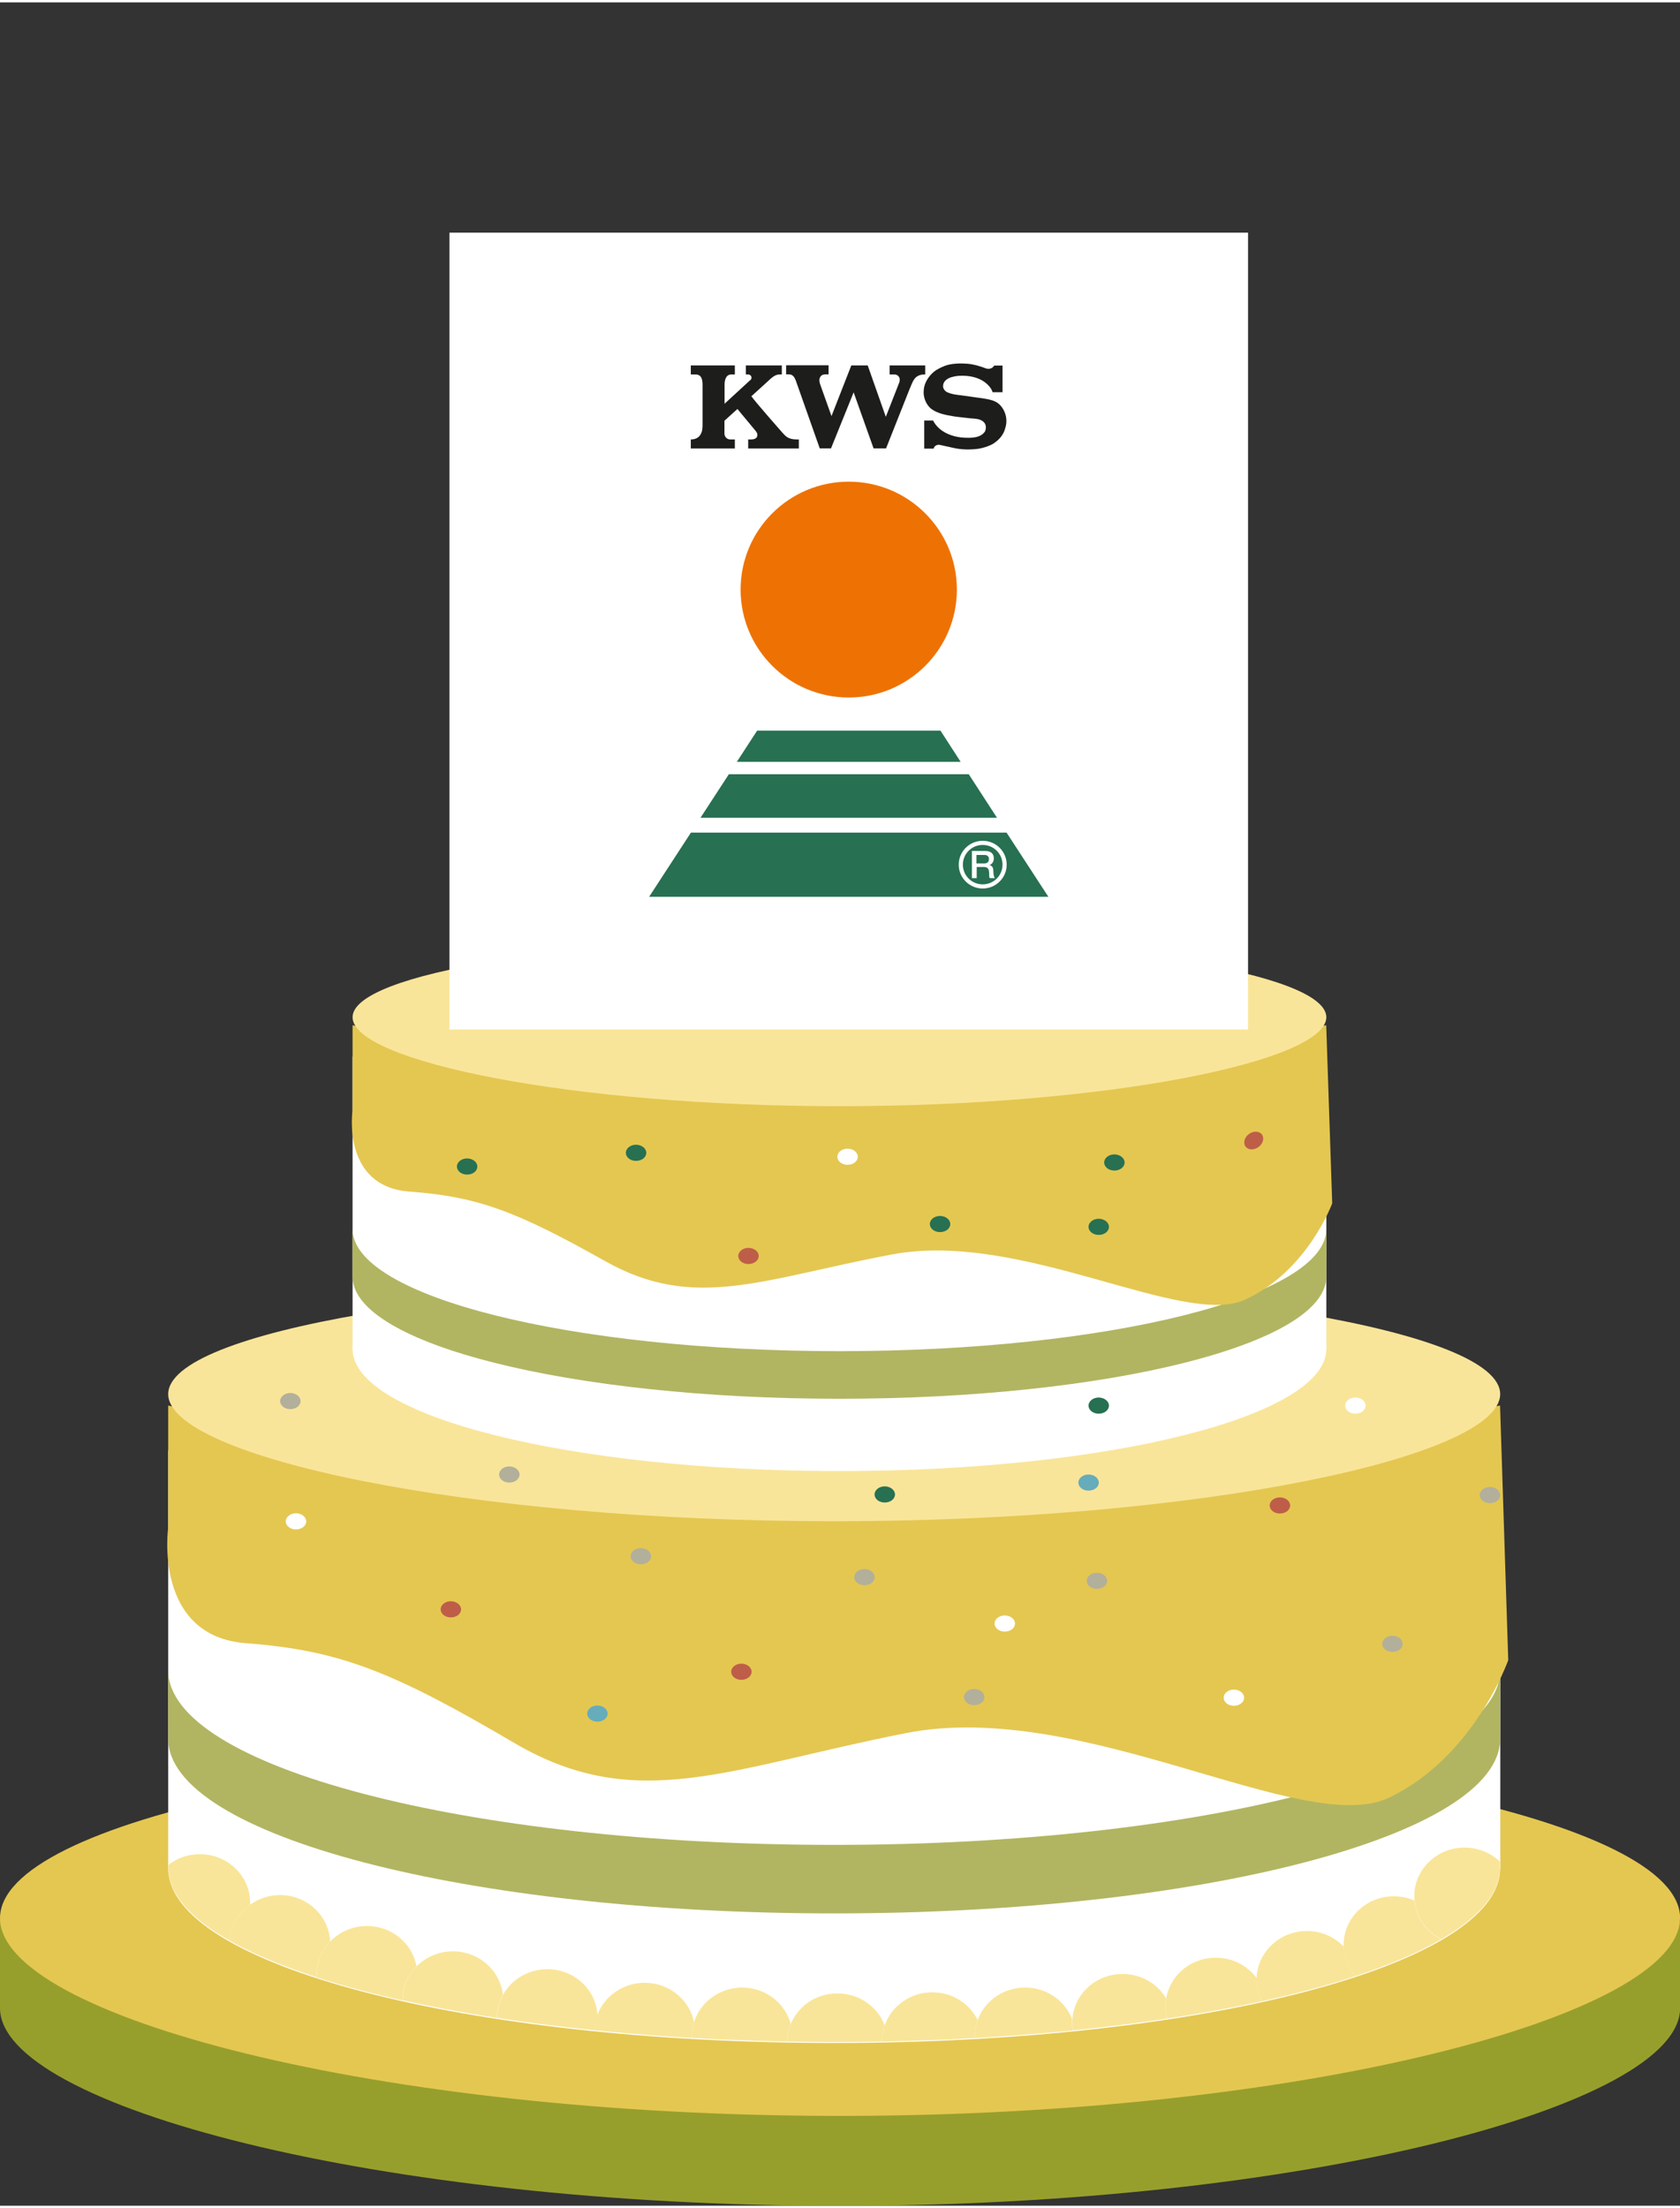
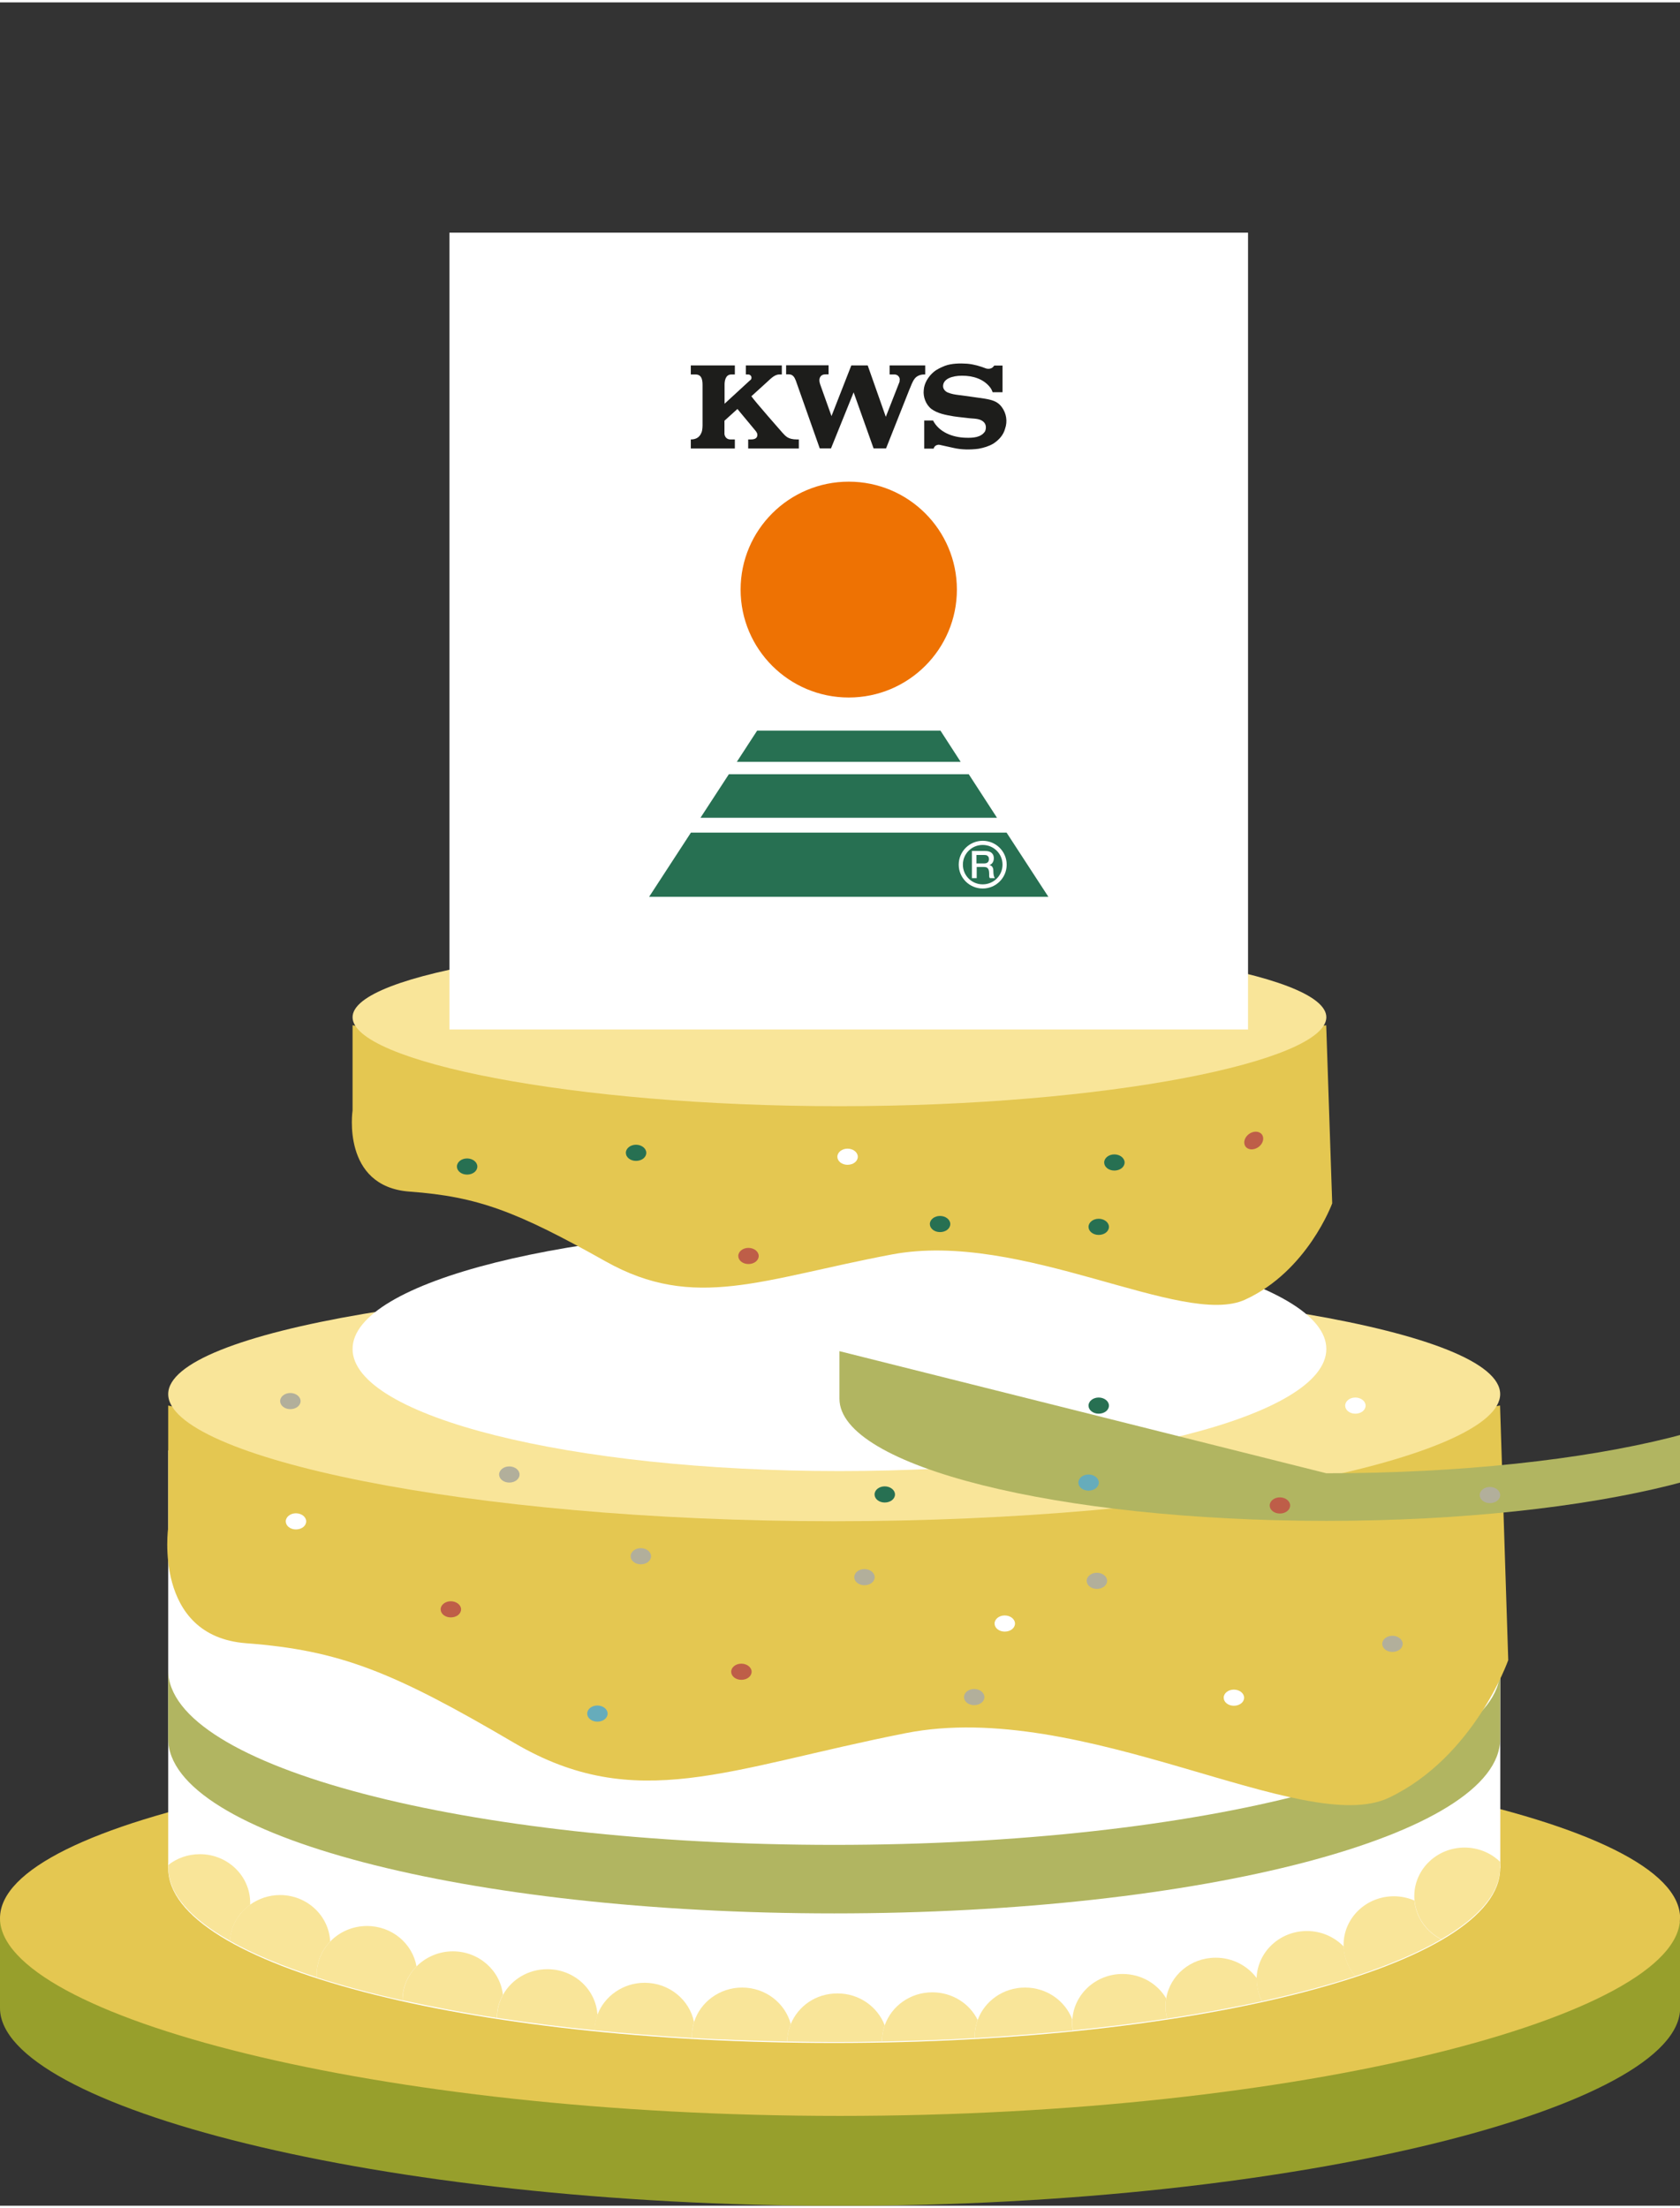
<svg xmlns="http://www.w3.org/2000/svg" width="640px" height="841px" id="emYMC2BT1u91" viewBox="0 0 137.33 180.07" shape-rendering="geometricPrecision" text-rendering="geometricPrecision">
  <rect x="0" y="0" width="137.33" height="180.07" fill="#333333" stroke="none" />
  <style>
#emYMC2BT1u987_to {animation: emYMC2BT1u987_to__to 3000ms linear infinite normal forwards}@keyframes emYMC2BT1u987_to__to { 0% {transform: translate(115.87px,-29.614px);animation-timing-function: cubic-bezier(0.215,0.61,0.785,0.315)} 100% {transform: translate(115.87px,272.3px)}} #emYMC2BT1u987_tr {animation: emYMC2BT1u987_tr__tr 3000ms linear infinite normal forwards}@keyframes emYMC2BT1u987_tr__tr { 0% {transform: rotate(0deg);animation-timing-function: cubic-bezier(0.6,0,0.09,0.995)} 100% {transform: rotate(21600deg)}} #emYMC2BT1u988_to {animation: emYMC2BT1u988_to__to 3000ms linear infinite normal forwards}@keyframes emYMC2BT1u988_to__to { 0% {transform: translate(63.165px,-101.764px);animation-timing-function: cubic-bezier(0.215,0.61,0.785,0.315)} 93.333% {transform: translate(63.165px,200.15px)} 100% {transform: translate(63.165px,200.15px)}} #emYMC2BT1u988_tr {animation: emYMC2BT1u988_tr__tr 3000ms linear infinite normal forwards}@keyframes emYMC2BT1u988_tr__tr { 0% {transform: rotate(0deg);animation-timing-function: cubic-bezier(0.6,0,0.09,0.995)} 100% {transform: rotate(21600deg)}} #emYMC2BT1u989_to {animation: emYMC2BT1u989_to__to 3000ms linear infinite normal forwards}@keyframes emYMC2BT1u989_to__to { 0% {transform: translate(121.155px,-10.836px);animation-timing-function: cubic-bezier(0.215,0.61,0.785,0.315)} 86.667% {transform: translate(121.155px,291.078px)} 100% {transform: translate(121.155px,291.078px)}} #emYMC2BT1u989_tr {animation: emYMC2BT1u989_tr__tr 3000ms linear infinite normal forwards}@keyframes emYMC2BT1u989_tr__tr { 0% {transform: rotate(0deg);animation-timing-function: cubic-bezier(0.6,0,0.09,0.995)} 100% {transform: rotate(21600deg)}} #emYMC2BT1u990_to {animation: emYMC2BT1u990_to__to 3000ms linear infinite normal forwards}@keyframes emYMC2BT1u990_to__to { 0% {transform: translate(120.84px,-48.214px);animation-timing-function: cubic-bezier(0.215,0.61,0.785,0.315)} 80% {transform: translate(120.84px,253.7px)} 100% {transform: translate(120.84px,253.7px)}} #emYMC2BT1u990_tr {animation: emYMC2BT1u990_tr__tr 3000ms linear infinite normal forwards}@keyframes emYMC2BT1u990_tr__tr { 0% {transform: rotate(0deg);animation-timing-function: cubic-bezier(0.6,0,0.09,0.995)} 100% {transform: rotate(21600deg)}} #emYMC2BT1u991_to {animation: emYMC2BT1u991_to__to 3000ms linear infinite normal forwards}@keyframes emYMC2BT1u991_to__to { 0% {transform: translate(20.06px,-64.614px);animation-timing-function: cubic-bezier(0.215,0.61,0.785,0.315)} 73.333% {transform: translate(20.06px,237.3px)} 100% {transform: translate(20.06px,237.3px)}} #emYMC2BT1u991_tr {animation: emYMC2BT1u991_tr__tr 3000ms linear infinite normal forwards}@keyframes emYMC2BT1u991_tr__tr { 0% {transform: rotate(0deg);animation-timing-function: cubic-bezier(0.6,0,0.09,0.995)} 100% {transform: rotate(21600deg)}} #emYMC2BT1u992_to {animation: emYMC2BT1u992_to__to 3000ms linear infinite normal forwards}@keyframes emYMC2BT1u992_to__to { 0% {transform: translate(26.945px,-34.954px);animation-timing-function: cubic-bezier(0.215,0.61,0.785,0.315)} 66.667% {transform: translate(26.945px,266.96px)} 100% {transform: translate(26.945px,266.96px)}} #emYMC2BT1u992_tr {animation: emYMC2BT1u992_tr__tr 3000ms linear infinite normal forwards}@keyframes emYMC2BT1u992_tr__tr { 0% {transform: rotate(0deg);animation-timing-function: cubic-bezier(0.6,0,0.09,0.995)} 100% {transform: rotate(21600deg)}} #emYMC2BT1u993_to {animation: emYMC2BT1u993_to__to 3000ms linear infinite normal forwards}@keyframes emYMC2BT1u993_to__to { 0% {transform: translate(114.93px,-66.944px);animation-timing-function: cubic-bezier(0.215,0.61,0.785,0.315)} 83.333% {transform: translate(114.93px,234.97px)} 100% {transform: translate(114.93px,234.97px)}} #emYMC2BT1u993_tr {animation: emYMC2BT1u993_tr__tr 3000ms linear infinite normal forwards}@keyframes emYMC2BT1u993_tr__tr { 0% {transform: rotate(0deg);animation-timing-function: cubic-bezier(0.6,0,0.09,0.995)} 100% {transform: rotate(21600deg)}} #emYMC2BT1u994_to {animation: emYMC2BT1u994_to__to 3000ms linear infinite normal forwards}@keyframes emYMC2BT1u994_to__to { 0% {transform: translate(13.66px,-10.014px);animation-timing-function: cubic-bezier(0.215,0.61,0.785,0.315)} 100% {transform: translate(13.66px,291.9px)}} #emYMC2BT1u994_tr {animation: emYMC2BT1u994_tr__tr 3000ms linear infinite normal forwards}@keyframes emYMC2BT1u994_tr__tr { 0% {transform: rotate(0deg);animation-timing-function: cubic-bezier(0.6,0,0.09,0.995)} 100% {transform: rotate(21600deg)}}
</style>
  <g clip-path="url(#emYMC2BT1u96)">
    <g>
      <path d="M137.33,163.74v-6.91c0,0-3.26,2.68-3.26,2.68-8.86-5.81-34.79-10.01-65.4-10.01s-56.55,4.21-65.41,10.01L0,156.58v7.17v0c0,.06,0,.11,0,.17c0,7.96,30.74,16.16,68.67,16.16s68.67-8.2,68.67-16.16c0-.06,0-.11-.01-.17h.01Z" fill="#979f2c" />
      <path d="M137.33,156.57c0,7.96-30.74,16.16-68.67,16.16s-68.66-8.2-68.66-16.16s30.74-14.41,68.67-14.41s68.67,6.45,68.67,14.41" fill="#e4c751" />
    </g>
    <clipPath id="emYMC2BT1u96">
      <rect width="137.33" height="180.07" rx="0" ry="0" fill="none" />
    </clipPath>
  </g>
  <rect width="108.89" height="34.15" rx="0" ry="0" transform="translate(13.75 118.34)" fill="#fff" />
  <g clip-path="url(#emYMC2BT1u915)">
    <g>
      <path d="M122.63,152.5c0,7.88-24.38,14.27-54.44,14.27s-54.44-6.39-54.44-14.27s24.38-14.27,54.44-14.27s54.44,6.39,54.44,14.27" fill="#fff" />
      <path d="M68.19,150.58c-30.07,0-54.44-6.39-54.44-14.27v5.6c0,7.88,24.38,14.27,54.44,14.27s54.44-6.39,54.44-14.27v-5.6c0,7.88-24.38,14.27-54.44,14.27" fill="#b1b561" />
      <path d="M13.75,114.68v9.95c0,0-1.27,8.89,6.37,9.47s11.96,2.3,21.92,8.15s17.49,2.06,31.99-.8c14.5-2.87,32.55,8.6,39.52,5.27s9.74-11.24,9.74-11.24l-.67-20.81c0,0-46.68,9.5-62.4,8.36-15.72-1.15-46.49-8.36-46.49-8.36" fill="#e4c751" />
      <path d="M122.63,113.74c0,5.12-24.38,10.39-54.44,10.39s-54.44-5.28-54.44-10.39s24.38-9.27,54.44-9.27s54.44,4.15,54.44,9.27" fill="#f9e599" />
    </g>
    <clipPath id="emYMC2BT1u915">
      <rect width="137.33" height="180.07" rx="0" ry="0" fill="none" />
    </clipPath>
  </g>
-   <rect width="79.6" height="23.89" rx="0" ry="0" transform="translate(28.82 86.16)" fill="#fff" />
  <g clip-path="url(#emYMC2BT1u968)">
    <g>
      <g transform="translate(0 0)">
        <path d="M108.42,110.05c0,5.51-17.82,9.98-39.8,9.98s-39.8-4.47-39.8-9.98s17.82-9.98,39.8-9.98s39.8,4.47,39.8,9.98" fill="#fff" />
-         <path d="M68.62,110.23c-21.98,0-39.8-4.47-39.8-9.98v3.89c0,5.51,17.82,9.98,39.8,9.98s39.8-4.47,39.8-9.98v-3.89c0,5.51-17.82,9.98-39.8,9.98" fill="#b1b561" />
+         <path d="M68.62,110.23v3.89c0,5.51,17.82,9.98,39.8,9.98s39.8-4.47,39.8-9.98v-3.89c0,5.51-17.82,9.98-39.8,9.98" fill="#b1b561" />
        <path d="M28.82,83.6v6.96c0,0-.93,6.22,4.66,6.63c5.58.41,8.74,1.61,16.02,5.7s12.79,1.44,23.39-.56c10.6-2.01,23.79,6.02,28.89,3.69s7.12-7.87,7.12-7.87l-.49-14.56c0,0-34.12,6.65-45.61,5.85s-33.98-5.85-33.98-5.85" fill="#e4c751" />
        <path d="M108.42,82.94c0,3.58-17.82,7.27-39.8,7.27s-39.8-3.69-39.8-7.27s17.82-6.48,39.8-6.48s39.8,2.9,39.8,6.48" fill="#f9e599" />
        <path d="M91.93,94.81c0,.37-.37.66-.84.66s-.83-.3-.83-.66.37-.66.83-.66.84.3.84.66" fill="#277052" />
        <path d="M90.65,100.07c0,.37-.37.66-.84.66s-.83-.3-.83-.66.37-.66.83-.66.84.3.84.66" fill="#277052" />
        <path d="M77.68,99.84c0,.37-.37.66-.84.66s-.83-.3-.83-.66.37-.66.83-.66.84.3.84.66" fill="#277052" />
        <path d="M90.65,114.68c0,.37-.37.66-.84.66s-.83-.3-.83-.66.37-.66.83-.66.84.3.84.66" fill="#277052" />
        <path d="M103.16,92.53c.21.3.08.76-.29,1.02-.38.27-.85.25-1.06-.05s-.08-.75.29-1.02c.38-.27.85-.24,1.06.05" fill="#be5e48" />
        <path d="M70.12,94.34c0,.37-.37.66-.84.66s-.83-.3-.83-.66.37-.66.83-.66.84.3.84.66" fill="#fff" />
        <path d="M62.02,102.45c0,.37-.37.66-.84.66s-.83-.3-.83-.66.37-.66.83-.66.84.3.84.66" fill="#be5e48" />
        <path d="M52.83,94.02c0,.37-.37.66-.84.66s-.83-.3-.83-.66.37-.66.83-.66.84.3.84.66" fill="#277052" />
        <path d="M39.02,95.14c0,.37-.37.66-.84.66s-.83-.3-.83-.66.37-.66.83-.66.84.3.84.66" fill="#277052" />
        <path d="M42.47,120.31c0,.37-.37.66-.84.66s-.83-.3-.83-.66.37-.66.83-.66.84.3.84.66" fill="#b2af9b" />
        <path d="M24.57,114.31c0,.37-.37.66-.84.66s-.83-.3-.83-.66.37-.66.83-.66.84.3.84.66" fill="#b2af9b" />
        <path d="M114.66,134.15c0,.37-.37.66-.84.66s-.83-.3-.83-.66.37-.66.83-.66.84.3.84.66" fill="#b2af9b" />
        <path d="M73.16,121.94c0,.37-.37.66-.84.66s-.83-.3-.83-.66.37-.66.83-.66.84.3.84.66" fill="#277052" />
        <path d="M89.82,120.97c0,.37-.37.66-.84.66s-.83-.3-.83-.66.37-.66.83-.66.84.3.84.66" fill="#66acbb" />
        <path d="M101.7,138.55c0,.37-.37.66-.84.66s-.83-.3-.83-.66.37-.66.83-.66.84.3.84.66" fill="#fff" />
        <path d="M111.63,114.68c0,.37-.37.66-.84.66s-.83-.3-.83-.66.37-.66.83-.66.84.3.84.66" fill="#fff" />
        <path d="M90.5,129c0,.37-.37.66-.84.66s-.83-.3-.83-.66.37-.66.83-.66.84.3.84.66" fill="#b2af9b" />
        <path d="M82.97,132.49c0,.37-.37.66-.84.66s-.83-.3-.83-.66.37-.66.83-.66.84.3.84.66" fill="#fff" />
        <path d="M71.5,128.7c0,.37-.37.66-.84.66s-.83-.3-.83-.66.37-.66.83-.66.84.3.84.66" fill="#b2af9b" />
        <path d="M122.63,121.99c0,.37-.37.66-.84.66s-.83-.3-.83-.66.37-.66.83-.66.84.3.84.66" fill="#b2af9b" />
        <path d="M25.03,124.14c0,.37-.37.66-.84.66s-.83-.3-.83-.66.37-.66.83-.66.84.3.84.66" fill="#fff" />
        <path d="M80.47,138.5c0,.37-.37.66-.84.66s-.83-.3-.83-.66.37-.66.83-.66.84.3.84.66" fill="#b2af9b" />
        <path d="M61.44,136.43c0,.37-.37.66-.84.66s-.83-.3-.83-.66.37-.66.83-.66.84.3.84.66" fill="#be5e48" />
        <path d="M105.46,122.84c0,.37-.37.66-.84.66s-.83-.3-.83-.66.37-.66.83-.66.84.3.84.66" fill="#be5e48" />
        <path d="M53.22,126.99c0,.37-.37.66-.84.66s-.83-.3-.83-.66.37-.66.83-.66.84.3.84.66" fill="#b2af9b" />
        <path d="M37.69,131.33c0,.37-.37.66-.84.66s-.83-.3-.83-.66.37-.66.83-.66.84.3.84.66" fill="#be5e48" />
        <path d="M49.67,139.85c0,.37-.37.66-.84.66s-.83-.3-.83-.66.37-.66.83-.66.84.3.84.66" fill="#66acbb" />
        <path d="M25.87,161.39c0,0,.02,0,.04.01c0-.02,0-.03,0-.05-.01.01-.02.02-.03.04" fill="#f9e599" />
        <path d="M20.45,155.47c0-.05,0-.1,0-.16c0-2.19-1.84-3.97-4.11-3.97-.98,0-1.89.33-2.59.89v.19c0,2.15,1.81,4.18,5.05,6c.07-1.21.7-2.27,1.65-2.95" fill="#f9e599" />
        <path d="M25.89,161.18c0-1.04.42-1.99,1.1-2.7-.1-2.11-1.89-3.8-4.1-3.8-.92,0-1.76.3-2.45.79-.95.68-1.58,1.74-1.65,2.95c1.89,1.07,4.27,2.06,7.07,2.97.01-.01.02-.02.03-.04c0-.06,0-.12,0-.18" fill="#f9e599" />
        <path d="M34.05,160.52c-.33-1.88-2.01-3.31-4.05-3.31-1.19,0-2.26.49-3.01,1.27-.68.71-1.1,1.66-1.1,2.7c0,.06,0,.12,0,.18c0,.02,0,.03,0,.05c2.11.68,4.46,1.31,7.01,1.88c0-.01,0-.02,0-.03c0-1.06.43-2.02,1.14-2.74" fill="#f9e599" />
        <path d="M41.11,162.83c-.22-1.99-1.97-3.55-4.09-3.55-1.17,0-2.22.48-2.97,1.23-.7.71-1.14,1.68-1.14,2.74c0,.01,0,.02,0,.03c2.4.53,4.98,1.02,7.71,1.44v0c0-.69.18-1.33.49-1.89" fill="#f9e599" />
        <path d="M44.74,160.74c-1.57,0-2.93.85-3.62,2.09-.31.56-.49,1.2-.49,1.88c0,0,0,0,0,.01c2.53.39,5.2.73,7.97,1.01.01-.44.1-.86.24-1.25-.12-2.09-1.91-3.74-4.1-3.74" fill="#f9e599" />
        <path d="M56.73,165.05c-.37-1.82-2.04-3.2-4.03-3.2-1.78,0-3.3,1.1-3.87,2.63-.15.39-.23.81-.24,1.25c2.57.26,5.23.47,7.97.63c0-.05,0-.1,0-.15c0-.4.06-.79.18-1.16" fill="#f9e599" />
        <path d="M60.67,162.24c-1.85,0-3.42,1.19-3.93,2.81-.11.37-.18.75-.18,1.16c0,.05,0,.1,0,.15c2.53.14,5.13.24,7.79.29c0-.51.11-.99.29-1.43-.46-1.71-2.06-2.98-3.98-2.98" fill="#f9e599" />
        <path d="M72.32,165.33c-.58-1.52-2.08-2.61-3.86-2.61s-3.21,1.04-3.82,2.5c-.18.44-.29.93-.29,1.43c1.27.02,2.55.04,3.84.04s2.62-.01,3.91-.04c0-.02,0-.04,0-.05c0-.44.08-.87.22-1.27" fill="#f9e599" />
        <path d="M79.92,164.89c-.66-1.34-2.07-2.26-3.71-2.26-1.81,0-3.34,1.13-3.89,2.7-.14.4-.22.83-.22,1.27c0,.02,0,.04,0,.05c2.58-.05,5.11-.14,7.58-.28c0-.05,0-.1,0-.16c0-.46.09-.91.24-1.32" fill="#f9e599" />
        <path d="M87.66,164.87c-.57-1.53-2.08-2.63-3.87-2.63s-3.31,1.11-3.87,2.65c-.15.41-.24.86-.24,1.32c0,.05,0,.1,0,.16c2.75-.16,5.43-.37,8.02-.62-.04-.21-.06-.42-.06-.64c0-.08,0-.15.01-.23" fill="#f9e599" />
        <path d="M95.33,163.13c-.71-1.2-2.04-2-3.57-2-2.19,0-3.98,1.66-4.1,3.74c0,.08-.01.15-.01.23c0,.22.02.43.06.64c2.67-.27,5.25-.59,7.7-.96-.09-.32-.14-.66-.14-1.01c0-.22.02-.43.06-.64" fill="#f9e599" />
        <path d="M102.73,161.47c-.75-1.01-1.97-1.67-3.35-1.67-2.05,0-3.74,1.44-4.05,3.33-.04.21-.06.42-.06.64c0,.35.05.69.14,1.01c2.74-.42,5.33-.89,7.75-1.42-.27-.53-.43-1.13-.43-1.77c0-.04,0-.08,0-.12" fill="#f9e599" />
        <path d="M106.83,157.62c-2.23,0-4.04,1.72-4.11,3.85c0,.04,0,.08,0,.12c0,.64.16,1.24.44,1.77c2.8-.62,5.36-1.3,7.64-2.05-.57-.66-.93-1.5-.96-2.42-.75-.78-1.82-1.27-3-1.27" fill="#f9e599" />
        <path d="M115.63,155.13c-.52-.22-1.09-.35-1.69-.35-2.27,0-4.11,1.78-4.11,3.97c0,.05,0,.09,0,.14.03.92.39,1.76.96,2.42c2.79-.92,5.16-1.93,7.02-3.01-1.21-.61-2.06-1.79-2.19-3.17" fill="#f9e599" />
        <path d="M119.72,150.8c-2.27,0-4.11,1.78-4.11,3.97c0,.12,0,.24.02.35.13,1.38.98,2.55,2.19,3.17c3.09-1.79,4.81-3.78,4.81-5.87v-.45c-.74-.72-1.77-1.17-2.91-1.17" fill="#f9e599" />
      </g>
    </g>
    <clipPath id="emYMC2BT1u968">
      <rect width="137.33" height="180.07" rx="0" ry="0" fill="none" />
    </clipPath>
  </g>
  <g transform="translate(0-0)">
    <rect width="65.28" height="65.12" rx="0" ry="0" transform="translate(36.74 18.82)" fill="#fff" />
    <g clip-path="url(#emYMC2BT1u975)">
      <g>
        <path d="M81.32,71.57c0,0-.07-.12-.09-.23s-.03-.23-.03-.36c0-.09-.01-.16-.03-.22s-.05-.11-.08-.14c-.03-.04-.07-.06-.11-.08s-.07-.03-.11-.03v0c0,0,.05-.03.09-.04.04-.02.08-.05.12-.09s.08-.1.11-.17.05-.16.05-.26c0-.19-.06-.34-.18-.44-.12-.11-.31-.16-.55-.16h-1.06v2.22h.39v-.91h.57c.09,0,.16.01.22.03s.1.06.14.11c.03.05.06.11.07.18s.02.16.02.26c0,.06,0,.11,0,.17s.02.11.05.16h.42Zm.63-1.1c0,.89-.72,1.61-1.62,1.61s-1.62-.72-1.62-1.61.72-1.61,1.62-1.61s1.62.72,1.62,1.61m.34,0c0-1.08-.88-1.95-1.96-1.95s-1.96.87-1.96,1.95.88,1.95,1.96,1.95s1.96-.87,1.96-1.95M85.7,73.1h-32.64l3.42-5.25h25.8L85.7,73.1Zm-4.89-3.26c0,0,.03.1.03.17c0,.12-.03.21-.1.27-.06.06-.16.09-.28.09h-.64v-.69h.63c0,0,.1,0,.14.01.05,0,.09.03.12.05.04.03.07.06.09.1" fill="#277052" />
      </g>
      <clipPath id="emYMC2BT1u975">
        <rect width="137.33" height="180.07" rx="0" ry="0" fill="none" />
      </clipPath>
    </g>
    <polygon points="57.26,66.64 59.58,63.08 79.19,63.08 81.5,66.64 57.26,66.64" fill="#277052" />
    <polygon points="60.23,62.07 61.89,59.52 76.88,59.52 78.53,62.07 60.23,62.07" fill="#277052" />
    <g clip-path="url(#emYMC2BT1u985)">
      <g>
        <path d="M78.22,47.99c0,4.87-3.96,8.82-8.84,8.82s-8.84-3.95-8.84-8.82s3.96-8.82,8.84-8.82s8.84,3.95,8.84,8.82" fill="#ee7203" />
        <path d="M80.61,29.92c.21.06.46.02.59-.15l.08-.09h.67v2.18h-.81c-.05-.15-.12-.3-.24-.44-.53-.65-1.37-.91-2.25-.91-.83,0-1.56.26-1.56.86c0,.21.16.42.38.51.34.14.6.17.9.21.71.1,1.39.18,2.09.29.66.11,1.08.23,1.42.68.39.52.49,1.18.28,1.78-.14.52-.5.92-.96,1.22-.37.22-.78.34-1.21.42-.69.09-1.41.08-2.05-.07l-1.13-.25c-.11-.03-.29.02-.38.11s-.11.2-.11.2h-.77v-2.3h.72c.49.95,1.58,1.38,2.67,1.41.61.02,1.25-.02,1.58-.52.1-.22.1-.51-.05-.7-.28-.35-.75-.33-1.18-.37-.8-.08-1.34-.16-1.34-.16-.63-.11-1.29-.22-1.81-.6-.47-.36-.69-1.01-.63-1.54.03-.55.37-1.12.83-1.5.27-.22.59-.36.91-.49.54-.2,1.22-.21,1.82-.17.55.05,1.05.2,1.54.39" fill="#1d1d1b" />
        <path d="M73.52,30.97c0,0,.03-.09.03-.14c0-.23-.19-.42-.42-.42h-.41v-.74h2.91v.74h-.11c-.3,0-.59.13-.75.34-.22.29-.3.61-.44.91l-1.9,4.79h-1.02l-1.63-4.58-1.85,4.58h-.92L65.05,30.9c-.11-.28-.25-.5-.56-.5h-.23v-.74h3.47v.74c-.22,0-.45-.03-.61.12-.25.26-.11.61,0,.91l.85,2.38l1.62-4.14h1.34c0,0,1.19,3.38,1.48,4.2l1.14-2.91Z" fill="#1d1d1b" />
        <path d="M61.34,30.87c.06-.05.09-.12.09-.2c0-.14-.12-.26-.26-.26c0,0-.18,0-.2,0v-.74h2.94v.74h-.22c-.41,0-.78.44-1.08.7l-1.19,1.08c.32.46,2.53,2.97,2.53,2.97.27.28.44.56,1.21.56h.14v.74h-4.14v-.74c.3,0,.66.03.74-.28.04-.18-.04-.31-.15-.44l-1.47-1.77-1.06.96v1.06c0,.18.14.47.48.47h.37v.74h-3.6v-.74c.47,0,.73-.21.87-.56.09-.19.09-.58.09-.58v-3.26c0-.31,0-.91-.56-.91h-.4v-.74h3.6v.74h-.29c-.51,0-.55.61-.55.82v1.57l2.11-1.94Z" fill="#1d1d1b" />
      </g>
      <clipPath id="emYMC2BT1u985">
        <rect width="137.33" height="180.07" rx="0" ry="0" fill="none" />
      </clipPath>
    </g>
  </g>
  <g id="emYMC2BT1u987_to" transform="translate(115.87,-29.614)">
    <g id="emYMC2BT1u987_tr" transform="rotate(0)">
      <path d="M118,78.1c-2.26-.62-4.16-1.93-5.65-4.08l1.4-1.94c1.39,2.04,3.27,3.4,5.64,4.08l-1.4,1.94Z" transform="translate(-115.87,-75.09)" fill="#be5e48" />
    </g>
  </g>
  <g id="emYMC2BT1u988_to" transform="translate(63.165,-101.764)">
    <g id="emYMC2BT1u988_tr" transform="rotate(0)">
      <path d="M66.72,1.98c-1.36,1.91-3.25,3.24-5.77,3.9L59.61,3.9c2.4-.6,4.32-1.9,5.77-3.9l1.34,1.98Z" transform="translate(-63.165,-2.94)" fill="#be5e48" />
    </g>
  </g>
  <g id="emYMC2BT1u989_to" transform="translate(121.155,-10.836)">
    <g id="emYMC2BT1u989_tr" transform="rotate(0)">
      <path d="M124.83,94.06c-1.89,1.38-4.1,2.06-6.7,1.89l-.65-2.3c2.46.18,4.7-.45,6.7-1.89l.65,2.3Z" transform="translate(-121.155,-93.868)" fill="#dab700" />
    </g>
  </g>
  <g id="emYMC2BT1u990_to" transform="translate(120.84,-48.214)">
    <g id="emYMC2BT1u990_tr" transform="rotate(0)">
      <path d="M124.22,55.03c-1.07,2.08-2.74,3.68-5.15,4.69l-1.61-1.77c2.28-.94,4-2.5,5.15-4.69l1.61,1.77Z" transform="translate(-120.84,-56.49)" fill="#277052" />
    </g>
  </g>
  <g id="emYMC2BT1u991_to" transform="translate(20.06,-64.614)">
    <g id="emYMC2BT1u991_tr" transform="rotate(0)">
      <path d="M22.69,42.67c-2.33-.2-4.44-1.15-6.29-3l1.03-2.16c1.73,1.76,3.83,2.76,6.29,3l-1.03,2.16Z" transform="translate(-20.06,-40.09)" fill="#dab700" />
    </g>
  </g>
  <g id="emYMC2BT1u992_to" transform="translate(26.945,-34.954)">
    <g id="emYMC2BT1u992_tr" transform="rotate(0)">
      <path d="M30.51,68.84c-1.38,1.89-3.29,3.2-5.82,3.82l-1.31-2c2.41-.57,4.35-1.84,5.82-3.82l1.31,2Z" transform="translate(-26.945,-69.75)" fill="#277052" />
    </g>
  </g>
  <g id="emYMC2BT1u993_to" transform="translate(114.93,-66.944)">
    <g id="emYMC2BT1u993_tr" transform="rotate(0)">
      <path d="M117.56,40.34c-2.33-.2-4.44-1.15-6.29-3l1.03-2.16c1.73,1.76,3.83,2.76,6.29,3l-1.03,2.16Z" transform="translate(-114.93,-37.76)" fill="#277052" />
    </g>
  </g>
  <g id="emYMC2BT1u994_to" transform="translate(13.66,-10.014)">
    <g id="emYMC2BT1u994_tr" transform="rotate(0)">
      <path d="M15.79,97.7c-2.26-.62-4.16-1.93-5.65-4.08l1.4-1.94c1.39,2.04,3.27,3.4,5.64,4.08l-1.4,1.94Z" transform="translate(-13.66,-94.69)" fill="#be5e48" />
    </g>
  </g>
</svg>